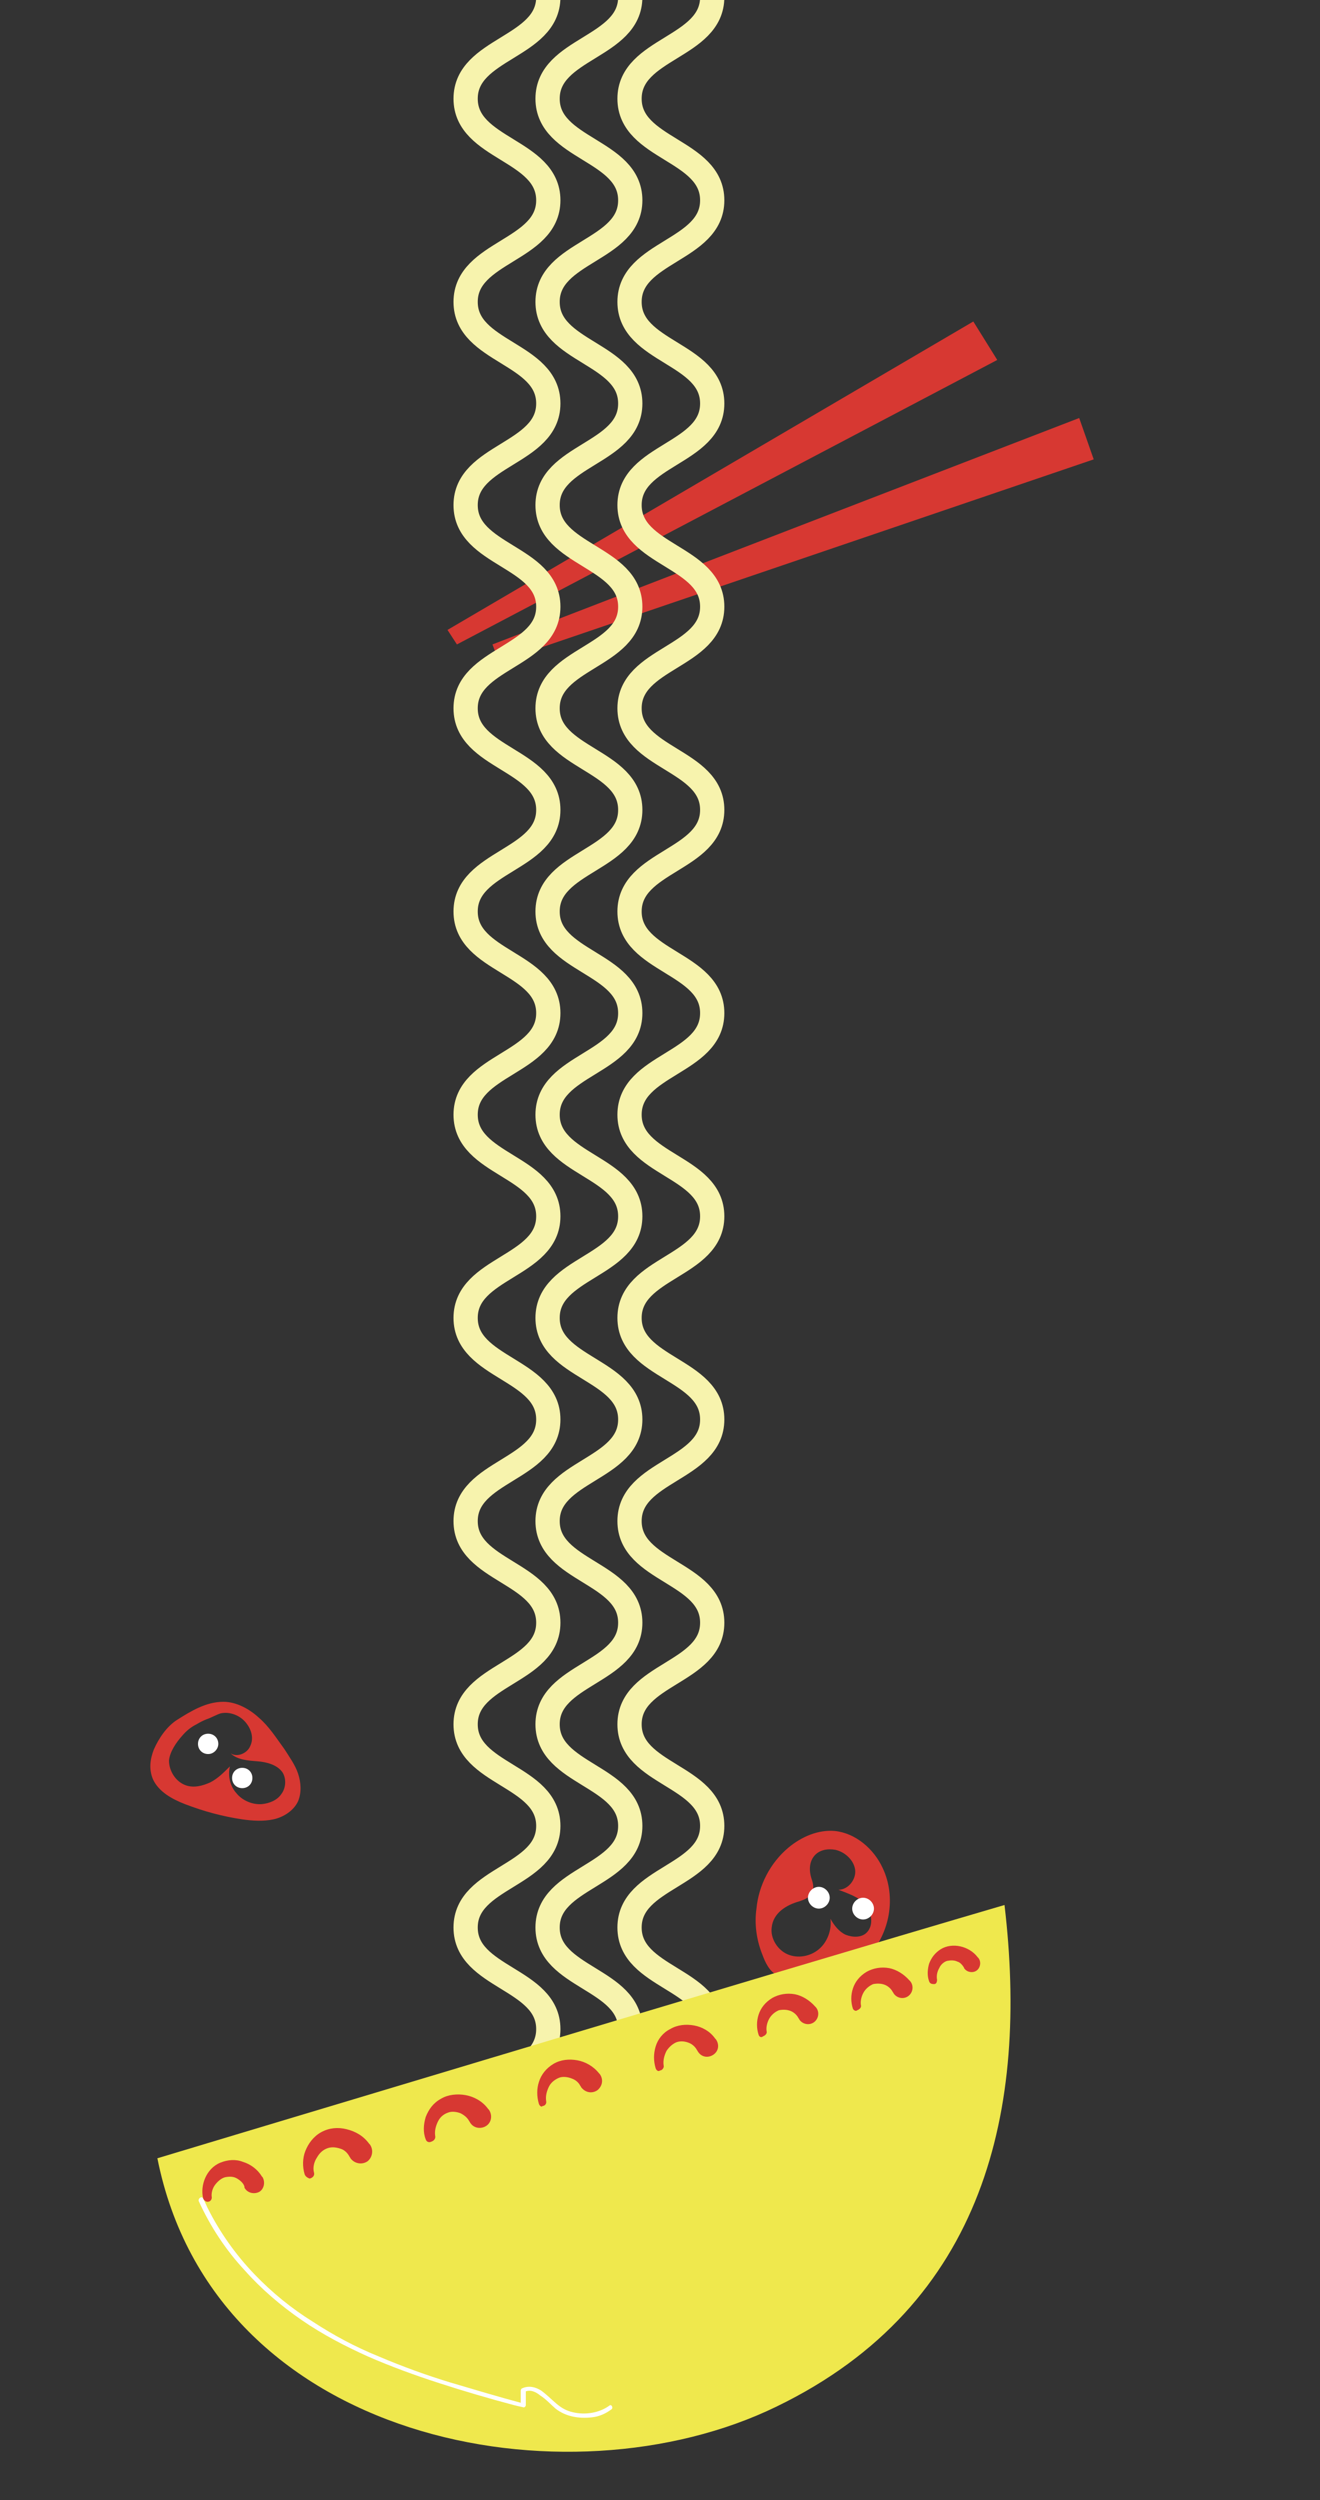
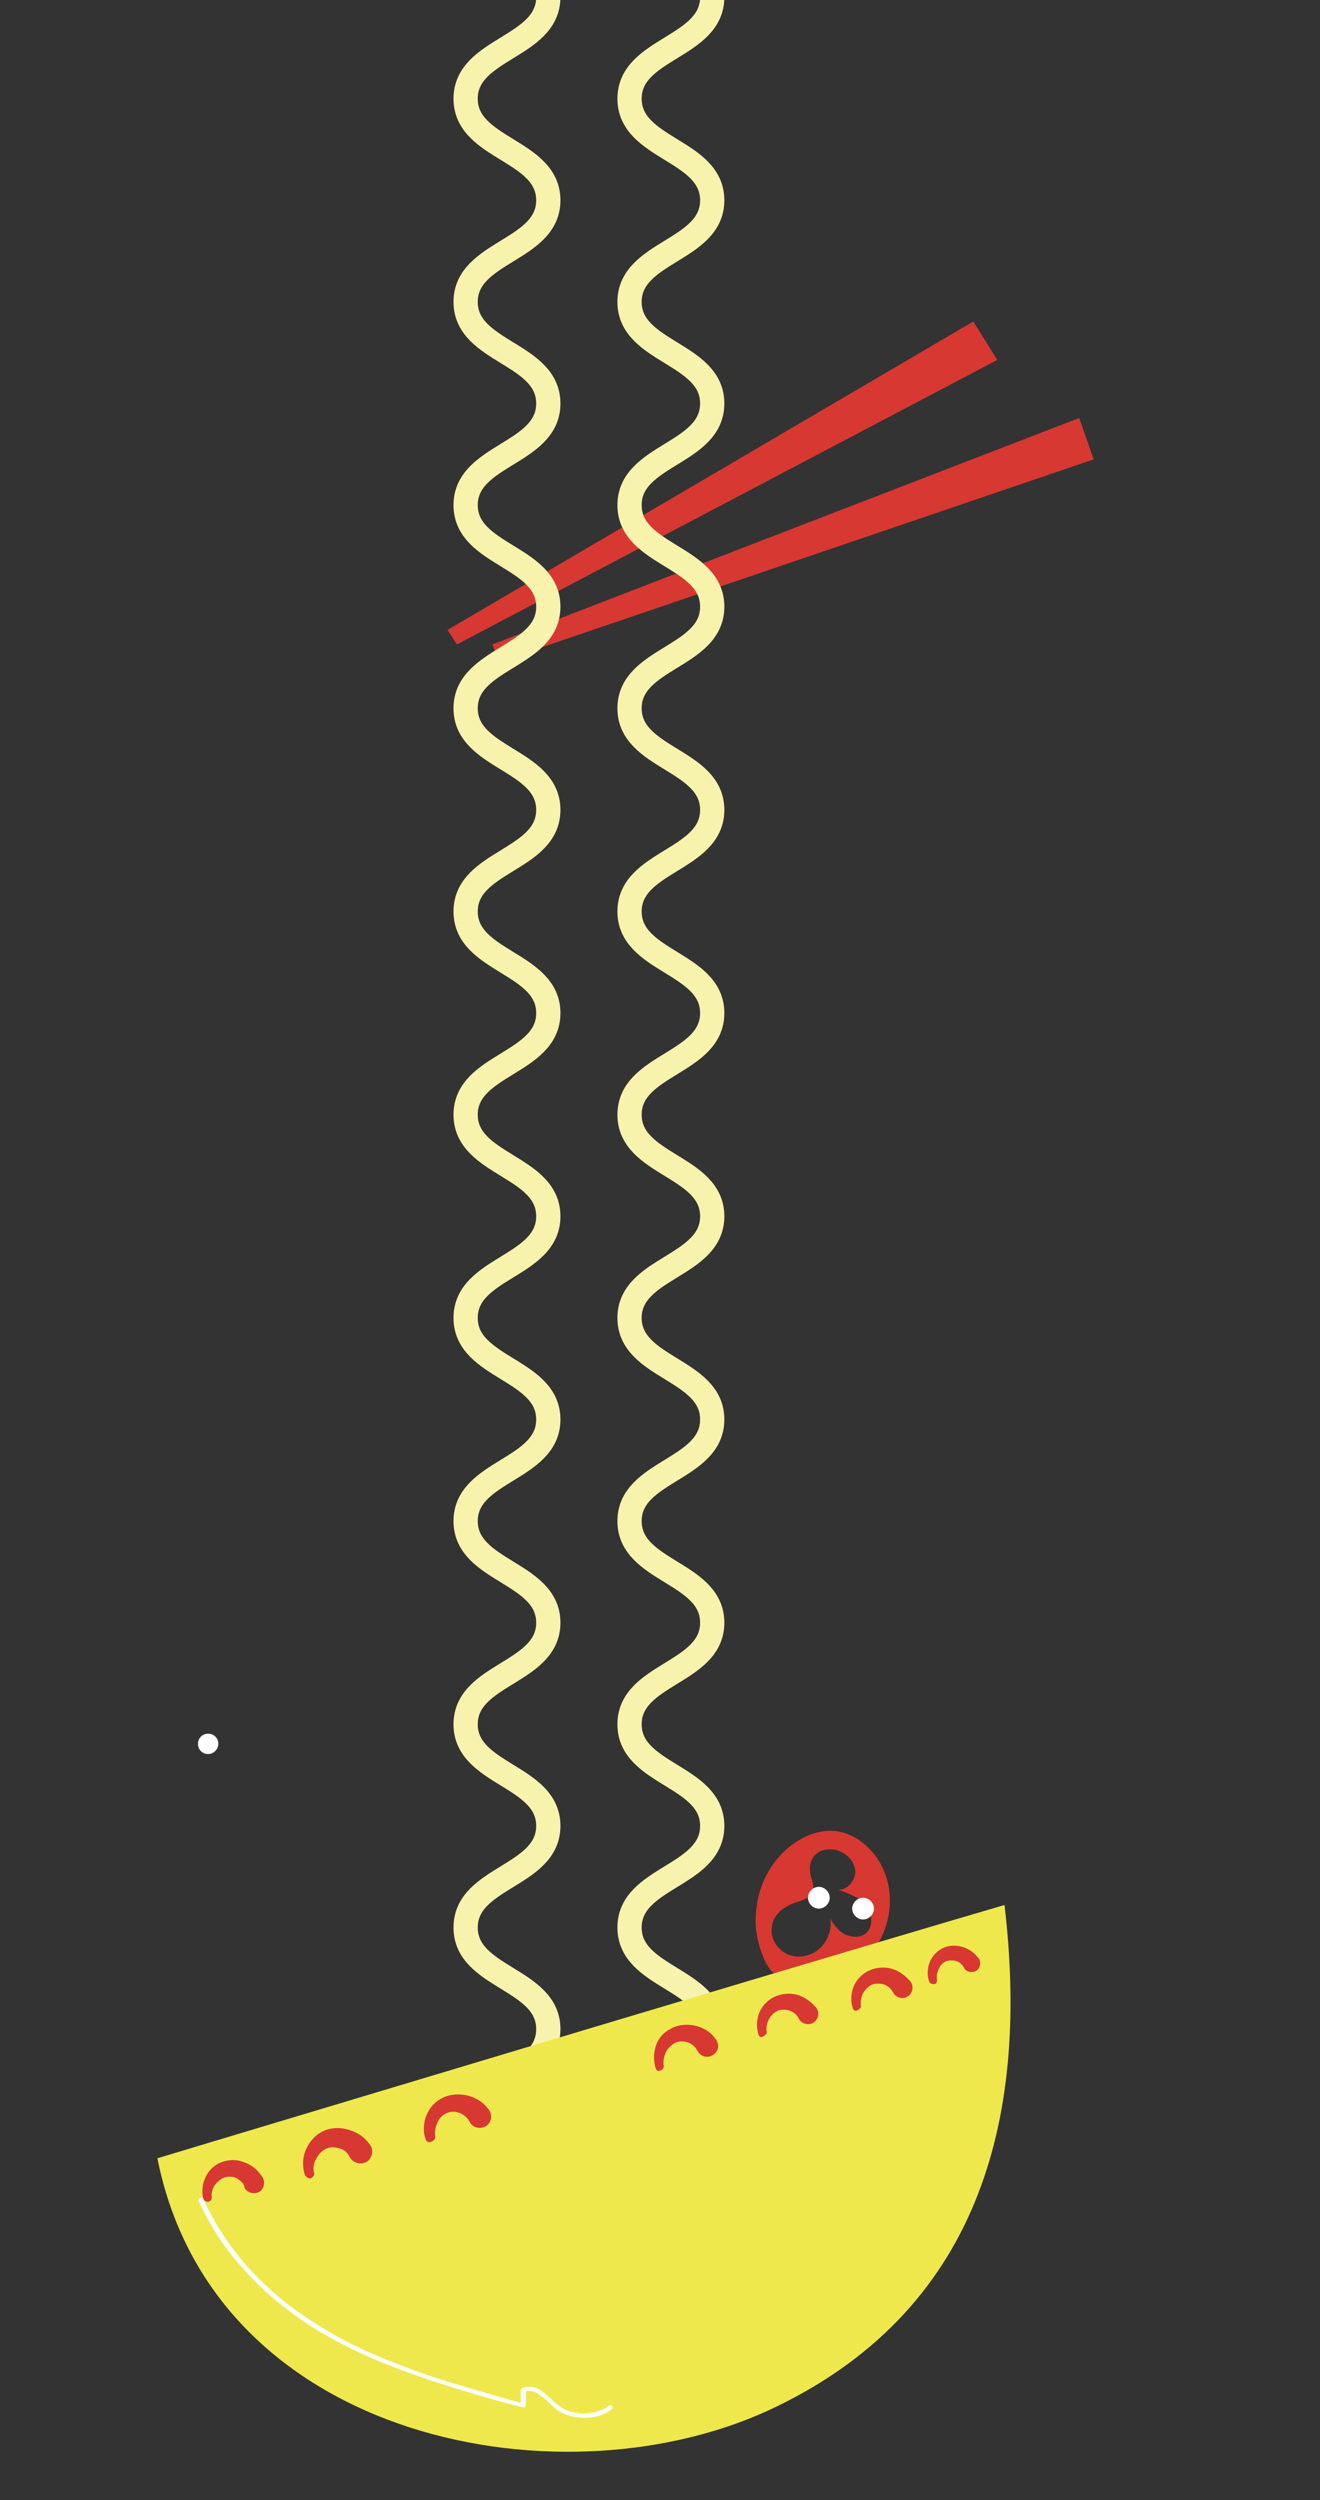
<svg xmlns="http://www.w3.org/2000/svg" version="1.1" id="Layer_1" x="0px" y="0px" viewBox="0 0 182 344.5" style="enable-background:new 0 0 182 344.5;" xml:space="preserve">
  <rect x="0" y="0" width="182" height="344.5" fill="#333333" stroke="none" />
  <style type="text/css">
	.st0{fill:#D73832;}
	.st1{fill:#FFFFFF;}
	.st2{fill:none;stroke:#F7F3AD;stroke-width:3.344;stroke-miterlimit:10;}
	.st3{fill:none;}
	.st4{fill:#EFE84D;}
</style>
  <g>
    <polygon class="st0" points="61.7,86.8 63,88.8 137.5,49.6 134.2,44.3  " />
    <polygon class="st0" points="148.8,57.6 150.8,63.3 68.8,91.2 67.9,88.8  " />
    <path class="st0" d="M112.3,255.7c0.7-0.8,1.8-1,2.9-0.8c1.3,0.3,2.5,1.4,2.7,2.7c0.2,1.3-0.9,2.8-2.3,2.8c1.3,0.5,2.8,1,3.7,2   c0.9,1.1,1.2,2.9,0.2,3.9c-0.7,0.7-1.9,0.7-2.9,0.3c-0.9-0.4-1.6-1.3-2.1-2.2c0.2,1.5-0.4,3.2-1.6,4.2c-1.2,1-2.9,1.3-4.3,0.7   c-1.4-0.6-2.4-2.2-2.2-3.7c0.2-2,2-3.1,3.8-3.6c0.6-0.2,1.4-0.5,1.7-1.1c0.4-0.7,0.2-1.4,0-2C111.5,257.7,111.6,256.5,112.3,255.7    M105.1,269.3c0.4,1.1,1,2.4,2.1,2.9c1.1,0.5,2.5,0.6,3.7,0.7c3.2,0.2,6.5-1,8.8-3.3c3-3.2,3.9-8.2,2-12.2   c-1.2-2.6-3.7-4.8-6.6-5.1c-2.3-0.2-4.6,0.8-6.4,2.3c-2.5,2.1-4.1,5.2-4.4,8.4C104,265.1,104.3,267.3,105.1,269.3" />
    <path class="st1" d="M114.4,261.5c0-0.8-0.7-1.5-1.5-1.5s-1.5,0.7-1.5,1.5s0.7,1.5,1.5,1.5S114.4,262.3,114.4,261.5" />
    <path class="st1" d="M120.5,263c0-0.8-0.7-1.5-1.5-1.5c-0.8,0-1.5,0.7-1.5,1.5c0,0.8,0.7,1.5,1.5,1.5   C119.8,264.5,120.5,263.8,120.5,263" />
    <path class="st2" d="M75.6-0.4c0,7-11.4,7-11.4,14c0,7,11.4,7,11.4,14c0,7-11.4,7-11.4,14c0,7,11.4,7,11.4,14c0,7-11.4,7-11.4,14   c0,7,11.4,7,11.4,14c0,7-11.4,7-11.4,14c0,7,11.4,7,11.4,14c0,7-11.4,7-11.4,14c0,7,11.4,7,11.4,14c0,7-11.4,7-11.4,14   s11.4,7,11.4,14s-11.4,7-11.4,14c0,7,11.4,7,11.4,14s-11.4,7-11.4,14c0,7,11.4,7,11.4,14c0,7-11.4,7-11.4,14c0,7,11.4,7,11.4,14   c0,7-11.4,7-11.4,14c0,7,11.4,7,11.4,14c0,7-11.4,7-11.4,14" />
-     <path class="st2" d="M86.9-0.4c0,7-11.4,7-11.4,14c0,7,11.4,7,11.4,14c0,7-11.4,7-11.4,14c0,7,11.4,7,11.4,14c0,7-11.4,7-11.4,14   c0,7,11.4,7,11.4,14c0,7-11.4,7-11.4,14c0,7,11.4,7,11.4,14c0,7-11.4,7-11.4,14c0,7,11.4,7,11.4,14c0,7-11.4,7-11.4,14   s11.4,7,11.4,14s-11.4,7-11.4,14c0,7,11.4,7,11.4,14s-11.4,7-11.4,14c0,7,11.4,7,11.4,14c0,7-11.4,7-11.4,14c0,7,11.4,7,11.4,14   c0,7-11.4,7-11.4,14c0,7,11.4,7,11.4,14c0,7-11.4,7-11.4,14" />
    <path class="st2" d="M98.2-0.4c0,7-11.4,7-11.4,14c0,7,11.4,7,11.4,14c0,7-11.4,7-11.4,14c0,7,11.4,7,11.4,14c0,7-11.4,7-11.4,14   c0,7,11.4,7,11.4,14c0,7-11.4,7-11.4,14c0,7,11.4,7,11.4,14c0,7-11.4,7-11.4,14c0,7,11.4,7,11.4,14c0,7-11.4,7-11.4,14   s11.4,7,11.4,14s-11.4,7-11.4,14c0,7,11.4,7,11.4,14s-11.4,7-11.4,14c0,7,11.4,7,11.4,14c0,7-11.4,7-11.4,14c0,7,11.4,7,11.4,14   c0,7-11.4,7-11.4,14c0,7,11.4,7,11.4,14c0,7-11.4,7-11.4,14" />
    <polygon class="st3" points="56.9,92.4 51,99.9 46,141.6 46,317.5 118.8,296.7 128,138.6 106.3,66.4  " />
    <path class="st4" d="M21.7,297.4c7.8,39.2,56.5,48.3,85.4,34.2c28.9-14,34.7-41.2,31.4-69.1C105.4,272.2,21.7,297.4,21.7,297.4" />
    <path class="st1" d="M27.4,303.3c1.6,3.5,3.7,6.7,6.3,9.5c2.3,2.6,5,4.9,7.9,6.9c2.9,2,6,3.6,9.1,5c3.2,1.4,6.5,2.6,9.9,3.7   c3.4,1.1,6.8,2.1,10.2,3c0.4,0.1,0.8,0.2,1.3,0.3c0.2,0.1,0.4-0.1,0.4-0.3c0-0.7,0-1.4,0-2.1c-0.1,0.1-0.1,0.2-0.2,0.3   c0.8-0.4,1.6,0,2.2,0.5c0.8,0.5,1.4,1.2,2.1,1.8c1.4,1.1,3.2,1.4,5,1.2c1-0.1,1.9-0.5,2.7-1.1c0.3-0.2,0-0.8-0.3-0.5   c-1.4,1-3.3,1.3-5,0.9c-0.9-0.2-1.6-0.6-2.3-1.2c-0.7-0.6-1.4-1.3-2.1-1.8c-0.8-0.5-1.7-0.7-2.6-0.3c-0.1,0-0.2,0.2-0.2,0.3   c0,0.7,0,1.4,0,2.1l0.4-0.3c-3.4-0.9-6.7-1.9-10.1-2.9c-3.3-1-6.6-2.2-9.9-3.6c-3.2-1.3-6.2-2.9-9.1-4.8c-2.9-1.8-5.6-4-8-6.5   c-2.6-2.7-4.8-5.8-6.5-9.2c-0.2-0.4-0.4-0.9-0.6-1.3C27.8,302.6,27.3,302.9,27.4,303.3" />
-     <path class="st0" d="M21.2,241.1c0.7-1.6,1.8-3.2,3.2-4.1c1.9-1.2,4-2.5,6.4-2.5c1.8,0,3.6,1,4.9,2.2c1.4,1.2,2.4,2.8,3.5,4.3   c0.7,1.1,1.5,2.2,1.9,3.4c0.4,1.2,0.5,2.6,0,3.8c-0.6,1.3-2,2.2-3.4,2.5c-1.4,0.3-2.9,0.2-4.3,0c-2.7-0.4-5.3-1.1-7.9-2.1   c-1.8-0.7-3.6-1.7-4.4-3.4C20.5,243.8,20.7,242.4,21.2,241.1 M25.6,246c1.1,0.4,2.3,0.1,3.4-0.4c1-0.5,1.9-1.4,2.7-2.2   c-0.3,1.3,0,2.7,0.9,3.7c0.8,1,2.2,1.6,3.5,1.5c1-0.1,2.1-0.5,2.7-1.4c0.6-0.8,0.7-2,0.2-2.9c-0.7-1.1-2.2-1.5-3.5-1.6   c-1.3-0.1-2.8-0.2-3.7-1.1c0.9,0.6,2.3,0,2.7-1c0.5-1,0.2-2.2-0.5-3.1c-0.8-1.1-2.3-1.7-3.6-1.4c-0.6,0.2-1.3,0.6-1.9,0.8   c-0.5,0.2-0.9,0.4-1.4,0.7c-0.8,0.4-1.4,0.9-2,1.6c-0.8,0.9-1.7,2.2-1.8,3.4C23.3,244,24.2,245.5,25.6,246" />
    <path class="st1" d="M30.1,240.3c0-0.8-0.6-1.4-1.4-1.4c-0.8,0-1.4,0.6-1.4,1.4s0.6,1.4,1.4,1.4C29.5,241.7,30.1,241,30.1,240.3" />
-     <path class="st1" d="M34.8,245c0-0.8-0.6-1.4-1.4-1.4c-0.8,0-1.4,0.6-1.4,1.4c0,0.8,0.6,1.4,1.4,1.4   C34.2,246.4,34.8,245.8,34.8,245" />
    <path class="st0" d="M90.4,285c-0.3-1-0.3-2,0-3c0.3-1,1-1.9,2-2.4c1-0.6,2.2-0.7,3.3-0.5c1.1,0.2,2.2,0.8,2.9,1.8l0.1,0.1   c0.5,0.7,0.4,1.6-0.3,2.1c-0.7,0.5-1.6,0.4-2.1-0.3c-0.1-0.1-0.1-0.2-0.2-0.3c-0.2-0.4-0.6-0.8-1.1-1c-0.5-0.2-1.1-0.3-1.7-0.1   c-0.5,0.2-1,0.6-1.4,1.2c-0.3,0.6-0.5,1.3-0.4,2l0,0c0.1,0.3-0.2,0.7-0.5,0.7C90.8,285.5,90.5,285.3,90.4,285" />
-     <path class="st0" d="M74.3,289.9c-0.3-1-0.3-2.1,0-3c0.3-1,1-1.9,2-2.5c1-0.6,2.2-0.7,3.3-0.5c1.1,0.2,2.2,0.8,3,1.8l0.1,0.1   c0.5,0.7,0.4,1.6-0.3,2.2c-0.7,0.5-1.6,0.4-2.2-0.3c-0.1-0.1-0.1-0.2-0.2-0.3c-0.2-0.4-0.6-0.8-1.2-1c-0.5-0.2-1.2-0.3-1.7-0.1   c-0.5,0.2-1.1,0.6-1.4,1.2c-0.3,0.6-0.5,1.3-0.4,2l0,0c0.1,0.4-0.2,0.7-0.5,0.7C74.7,290.4,74.4,290.2,74.3,289.9" />
    <path class="st0" d="M58.7,294.8c-0.4-1-0.3-2.1,0-3.1c0.4-1,1-1.9,2.1-2.5c1-0.6,2.3-0.7,3.4-0.5c1.1,0.2,2.3,0.8,3.1,1.9l0.1,0.1   c0.5,0.7,0.4,1.7-0.3,2.2c-0.7,0.5-1.7,0.4-2.2-0.3c-0.1-0.1-0.1-0.2-0.2-0.3c-0.2-0.4-0.6-0.8-1.2-1.1c-0.5-0.2-1.2-0.3-1.7-0.1   c-0.6,0.2-1.1,0.6-1.4,1.2c-0.3,0.6-0.5,1.3-0.4,2l0,0c0.1,0.4-0.2,0.7-0.5,0.8C59.1,295.3,58.8,295.1,58.7,294.8" />
    <path class="st0" d="M42,299.6c-0.3-1-0.3-2.2,0.1-3.2c0.4-1,1.1-2,2.2-2.6c1.1-0.6,2.3-0.7,3.5-0.4c1.2,0.3,2.3,0.9,3.1,2l0.1,0.1   c0.5,0.7,0.4,1.7-0.3,2.3c-0.7,0.5-1.7,0.4-2.3-0.3c-0.1-0.1-0.1-0.2-0.2-0.3c-0.2-0.4-0.6-0.9-1.2-1.1c-0.6-0.2-1.2-0.3-1.8-0.1   c-0.6,0.2-1.1,0.6-1.5,1.3c-0.4,0.6-0.6,1.4-0.4,2.1l0,0c0.1,0.4-0.2,0.7-0.6,0.8C42.4,300.1,42.1,299.9,42,299.6" />
    <path class="st0" d="M28,302.9c-0.2-0.9-0.1-1.9,0.3-2.8c0.4-0.9,1.1-1.7,2.1-2.1c1-0.4,2.1-0.5,3.1-0.1c1,0.3,2,1,2.6,2l0.1,0.1   c0.4,0.7,0.2,1.6-0.4,2c-0.7,0.4-1.6,0.2-2-0.4c-0.1-0.1-0.1-0.2-0.1-0.3c-0.1-0.4-0.5-0.8-1-1.1c-0.5-0.3-1-0.3-1.6-0.2   c-0.5,0.1-1,0.5-1.4,1c-0.4,0.5-0.6,1.2-0.5,1.8l0,0c0,0.3-0.2,0.6-0.6,0.6C28.4,303.4,28.1,303.2,28,302.9" />
    <path class="st0" d="M104.6,280.4c-0.3-0.9-0.3-1.9,0-2.8c0.3-0.9,0.9-1.7,1.9-2.3c0.9-0.5,2-0.7,3.1-0.5c1,0.2,2,0.8,2.8,1.7   l0.1,0.1c0.5,0.6,0.4,1.5-0.2,2c-0.6,0.5-1.5,0.4-2-0.2c-0.1-0.1-0.1-0.2-0.2-0.3c-0.2-0.4-0.6-0.8-1.1-1c-0.5-0.2-1.1-0.2-1.6-0.1   c-0.5,0.2-1,0.6-1.3,1.1c-0.3,0.5-0.5,1.2-0.4,1.8l0,0c0.1,0.3-0.2,0.6-0.5,0.7C105,280.8,104.7,280.7,104.6,280.4" />
    <path class="st0" d="M117.6,276.8c-0.3-0.9-0.3-1.9,0-2.8c0.3-0.9,0.9-1.7,1.9-2.3c0.9-0.5,2-0.7,3.1-0.5c1,0.2,2,0.8,2.8,1.7   l0.1,0.1c0.5,0.6,0.4,1.5-0.2,2c-0.6,0.5-1.5,0.4-2-0.2c-0.1-0.1-0.1-0.2-0.2-0.3c-0.2-0.4-0.6-0.8-1.1-1c-0.5-0.2-1.1-0.2-1.6-0.1   c-0.5,0.2-1,0.6-1.3,1.1c-0.3,0.5-0.5,1.2-0.4,1.8l0,0c0.1,0.3-0.2,0.6-0.5,0.7C118,277.2,117.7,277,117.6,276.8" />
    <path class="st0" d="M128.1,273c-0.3-0.8-0.2-1.7,0-2.4c0.3-0.8,0.8-1.5,1.6-2c0.8-0.5,1.8-0.6,2.7-0.4c0.9,0.2,1.8,0.7,2.4,1.5   l0.1,0.1c0.4,0.5,0.3,1.3-0.2,1.7c-0.5,0.4-1.3,0.3-1.7-0.2c-0.1-0.1-0.1-0.2-0.1-0.2c-0.2-0.3-0.5-0.7-0.9-0.8   c-0.4-0.2-0.9-0.2-1.4-0.1c-0.4,0.1-0.9,0.5-1.1,1c-0.3,0.5-0.4,1.1-0.3,1.6l0,0c0,0.3-0.1,0.6-0.4,0.6   C128.4,273.4,128.2,273.3,128.1,273" />
  </g>
</svg>